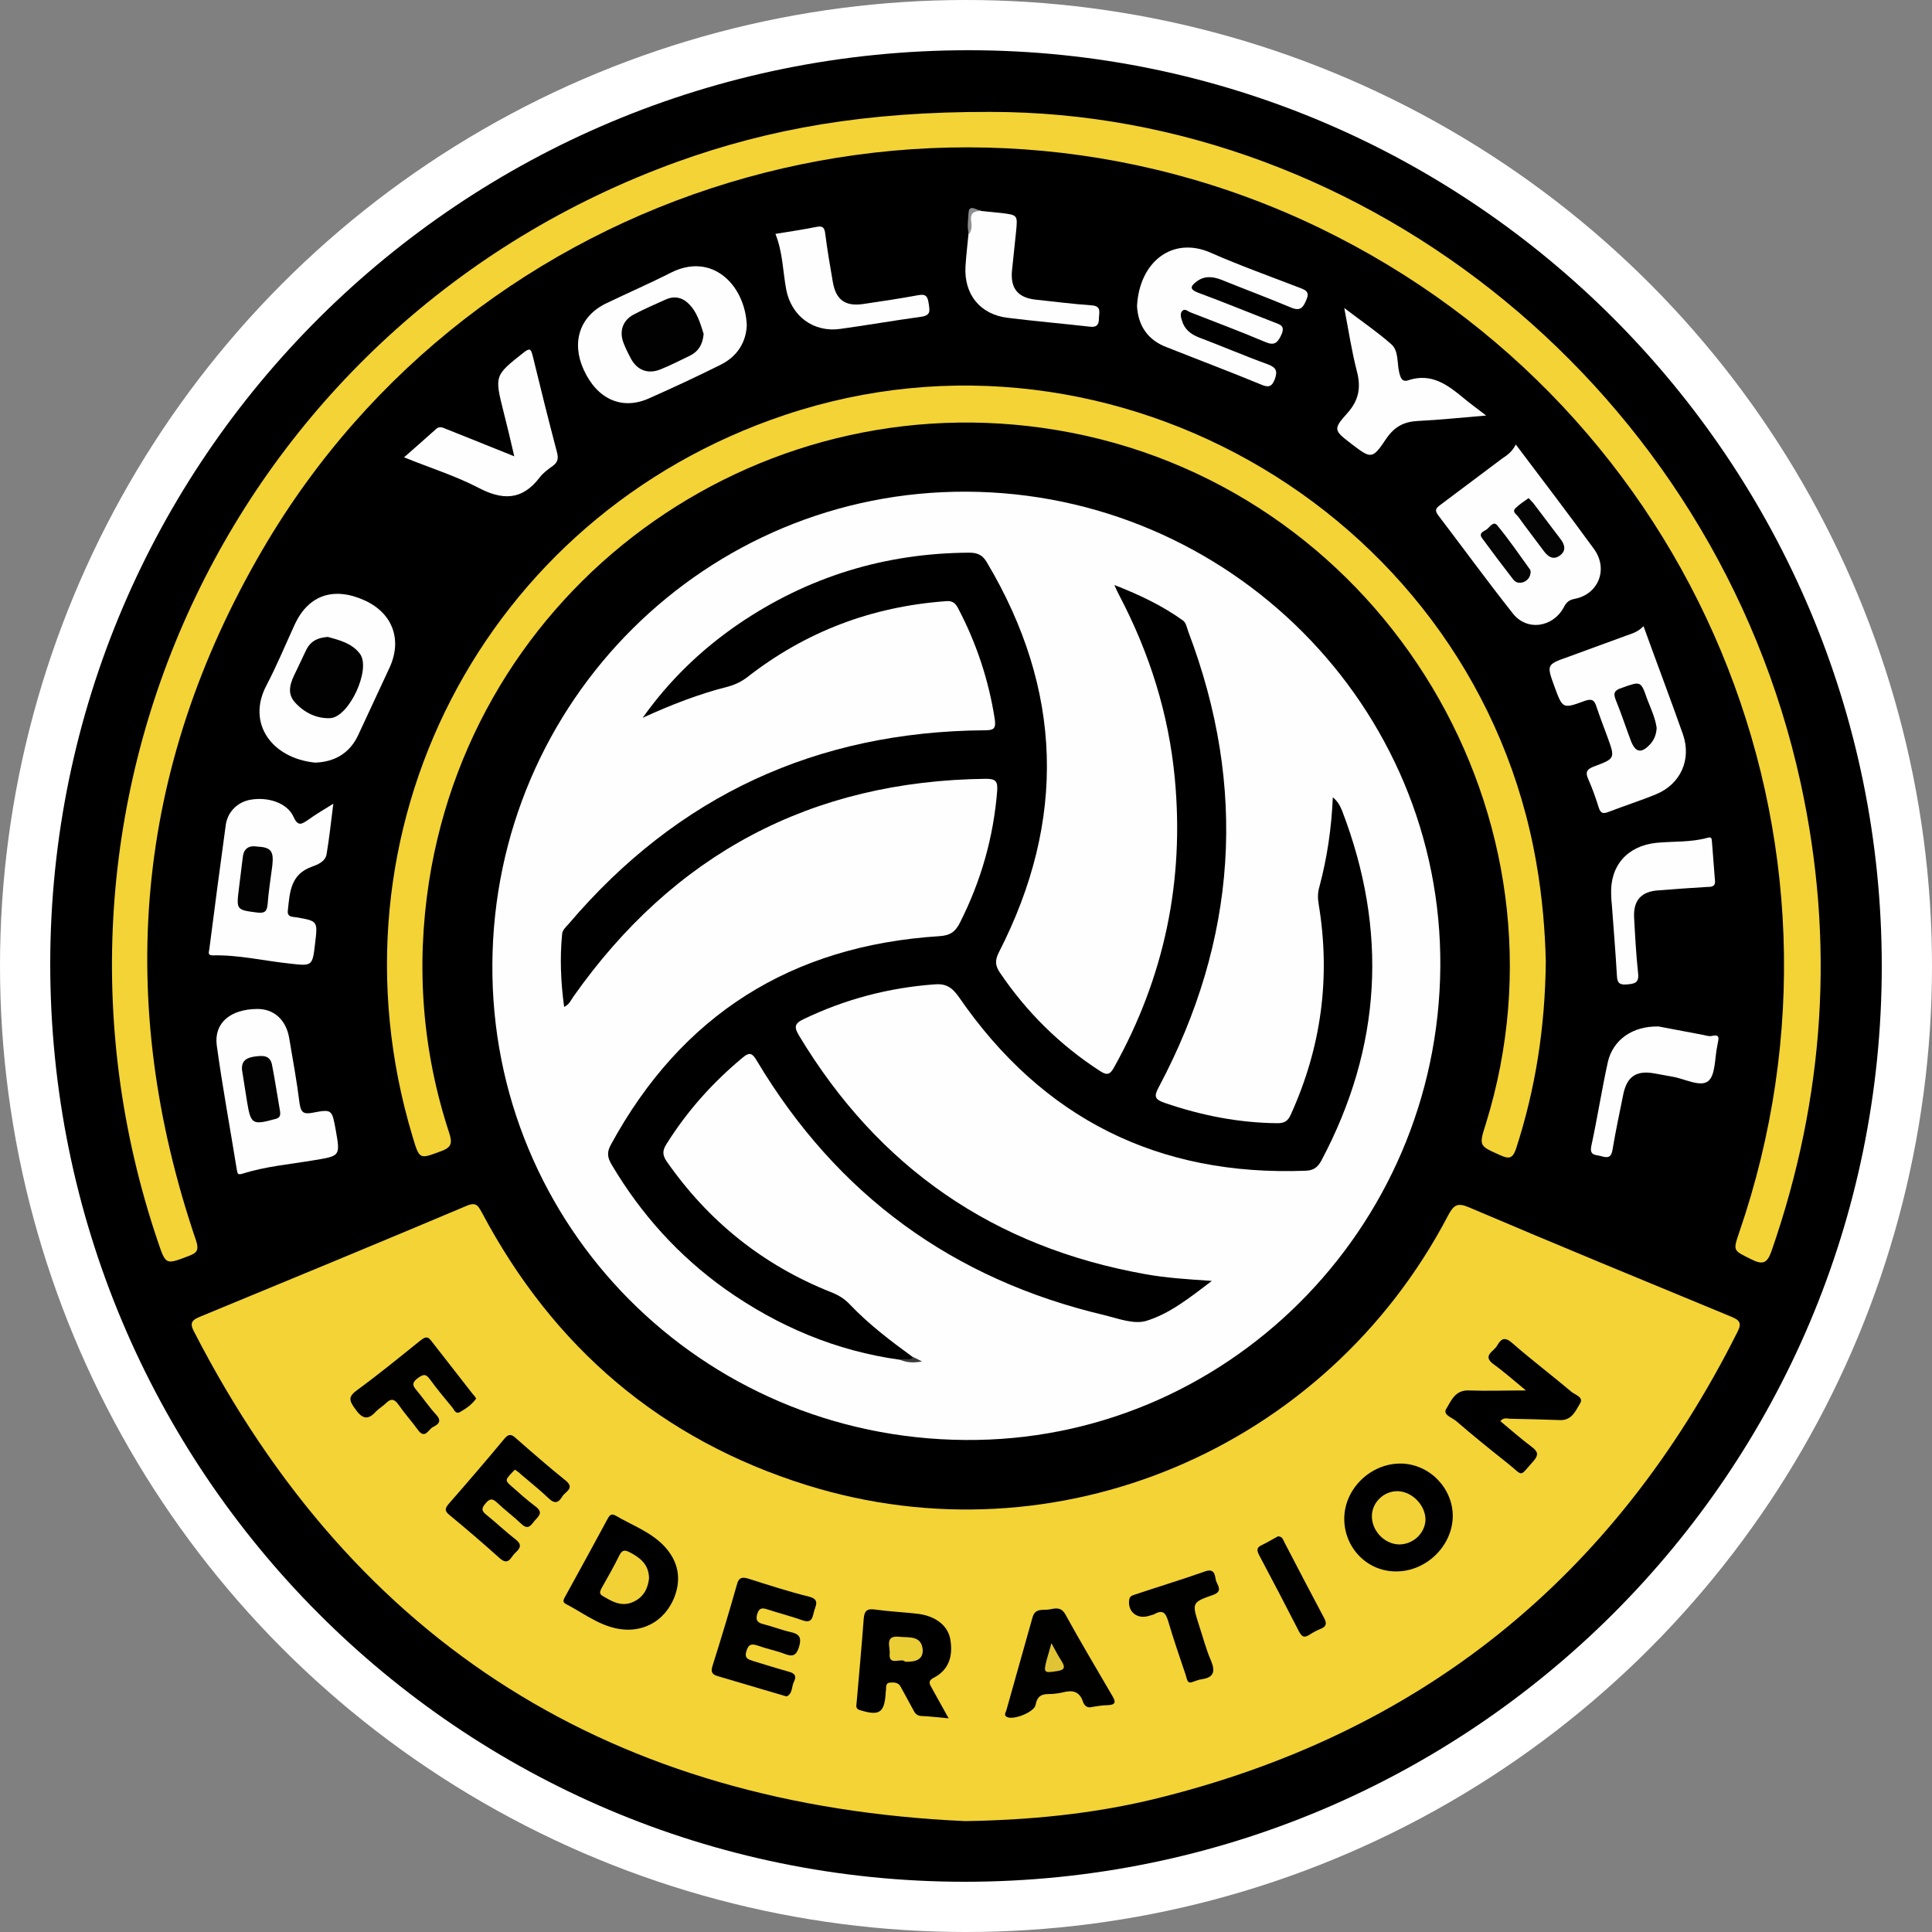
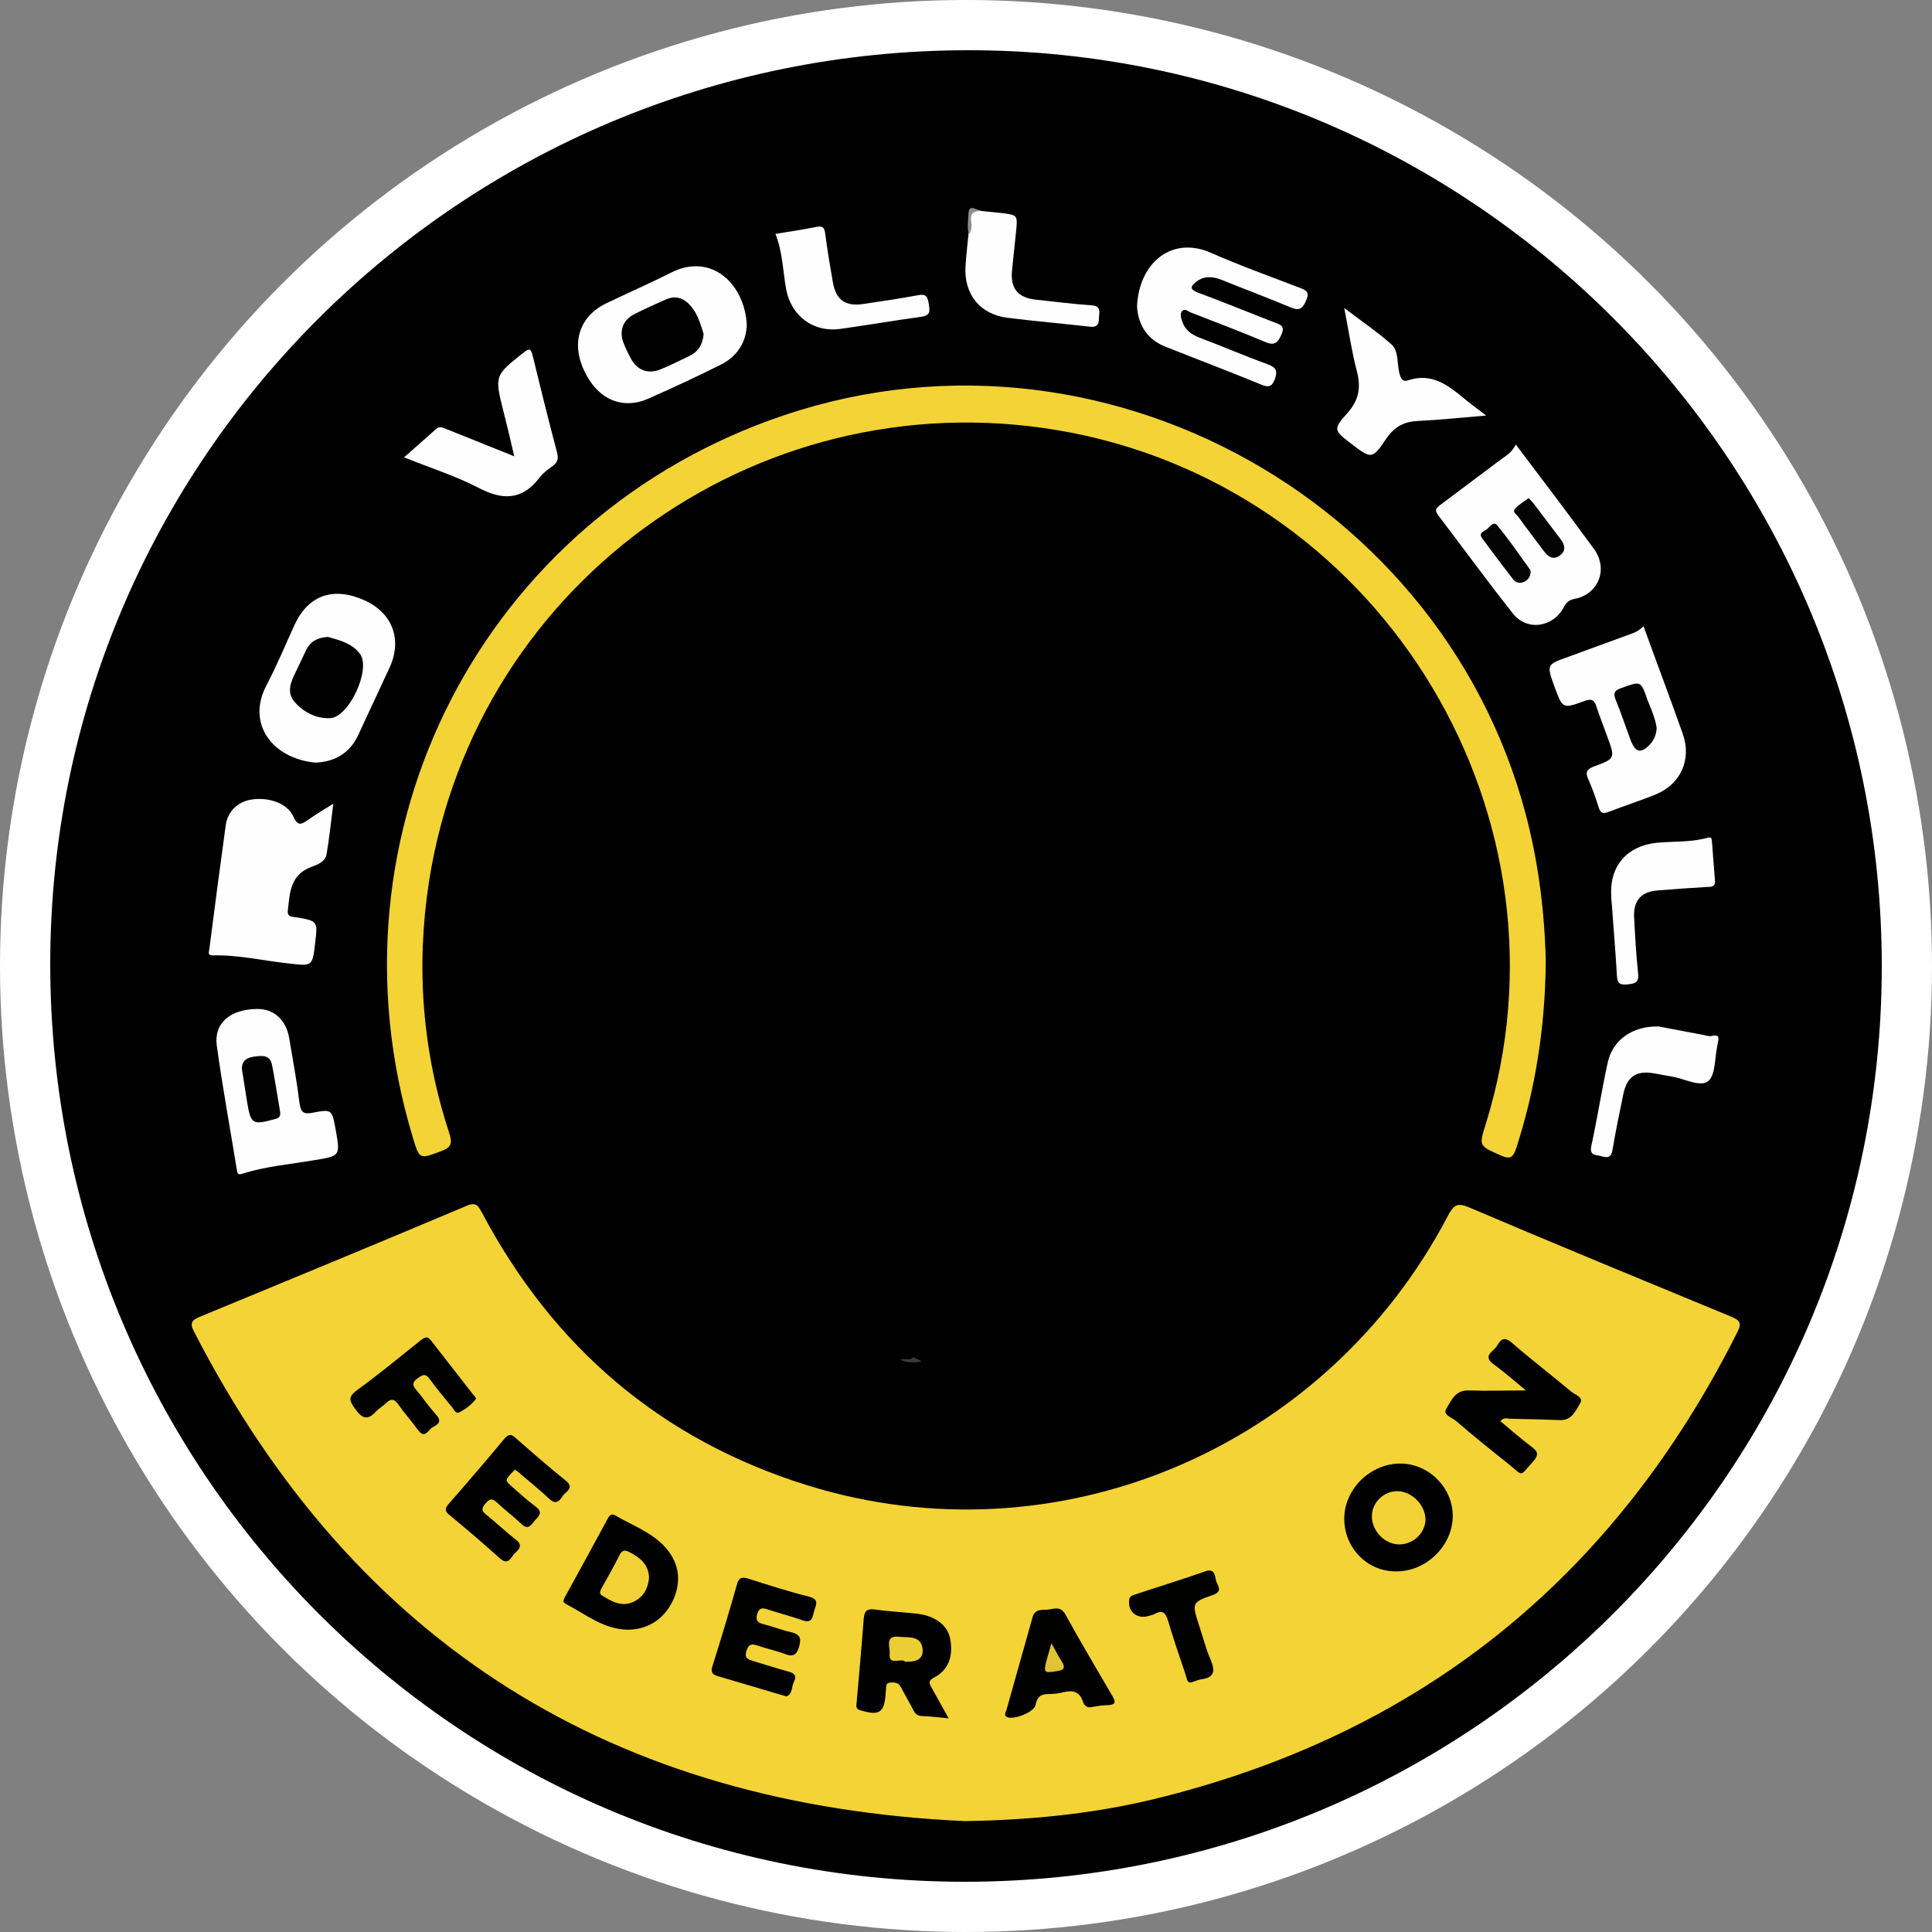
<svg xmlns="http://www.w3.org/2000/svg" width="500" height="500" viewBox="0 0 500 500" fill="none">
  <rect x="0" y="0" width="500" height="500" fill="#808080" stroke="none" />
  <g clip-path="url(#clip0_4821_35030)">
    <circle cx="250" cy="250" r="250" fill="white" />
    <path d="M487 250.044C487 380.95 380.775 487 249.695 487C118.876 487 13 380.688 13 249.433C13.087 118.702 119.486 12.913 250.829 13C381.037 13.087 487 119.399 487 250.044Z" fill="black" />
-     <path d="M372.753 250.218C372.23 318.331 316.937 373.275 249.696 372.664C181.409 372.141 126.988 317.197 127.424 249.52C127.861 181.32 182.892 126.9 250.22 127.248C318.158 127.597 373.277 182.89 372.753 250.218Z" fill="#FEFEFE" />
    <path d="M249.78 471.302C159.166 467.203 92.1 426.038 50.238 344.669C49.017 342.402 49.627 341.617 51.807 340.745C74.832 331.238 97.856 321.732 120.793 312.052C123.409 310.918 123.845 312.313 124.804 313.97C143.293 348.768 171.114 372.577 208.79 384.351C273.415 404.497 343.097 375.106 374.755 314.581C376.238 311.79 377.197 311.18 380.25 312.488C402.751 322.081 425.426 331.413 448.014 340.745C450.107 341.617 450.892 342.314 449.671 344.669C417.751 408.334 367.517 448.975 298.183 465.72C282.485 469.47 266.35 471.04 249.78 471.302Z" fill="#F3D336" />
-     <path d="M256.322 28.96C353.739 28.96 443.829 101.259 465.981 202.513C474.964 243.59 472.26 284.057 458.481 323.738C457.347 326.965 456.213 327.401 453.248 325.919C448.539 323.564 448.451 323.825 450.108 318.942C485.081 217.165 438.684 106.056 341.616 59.048C243.153 11.43 123.149 47.623 67.943 142.249C34.802 199.024 29.57 258.939 50.762 321.122C51.547 323.564 50.937 324.262 48.844 325.046C42.913 327.314 42.913 327.401 40.907 321.471C2.011 206.874 61.228 83.293 175.04 41.955C199.198 33.233 224.141 28.873 256.322 28.96Z" fill="#F3D336" />
    <path d="M400.05 248.823C399.875 266.091 397.346 281.876 392.375 297.226C391.503 299.842 390.543 300.016 388.276 298.97C382.781 296.528 382.694 296.615 384.526 290.859C409.032 211.932 358.624 127.859 277.254 111.986C198.763 96.724 123.324 149.401 111.027 228.153C107.626 250.218 109.283 272.021 116.26 293.214C117.132 295.917 116.783 296.964 114.167 297.923C108.498 300.016 108.585 300.191 106.754 294.086C83.032 215.246 125.069 133.615 202.949 107.451C288.766 78.584 382.258 134.226 397.608 223.357C399.177 232.252 399.875 241.148 400.05 248.823Z" fill="#F3D336" />
    <path d="M392.286 115.039C399.263 124.283 405.978 133.092 412.519 142.075C416.269 147.22 413.74 153.761 407.548 154.982C406.153 155.244 405.455 155.767 404.757 157.075C401.967 162.395 395.164 163.442 391.501 158.732C384.873 150.36 378.594 141.726 372.14 133.266C371.006 131.696 372.053 131.26 373.012 130.475C378.245 126.551 383.477 122.626 388.71 118.702C390.018 117.83 391.327 116.957 392.286 115.039Z" fill="#FEFEFE" />
    <path d="M86.26 208.007C85.65 212.804 85.214 216.99 84.516 221.089C84.167 223.008 82.161 223.792 80.679 224.316C75.097 226.322 75.01 231.031 74.487 235.653C74.312 237.398 75.621 237.223 76.667 237.398C82.249 238.357 82.249 238.357 81.551 244.113C80.853 250.131 80.853 250.043 74.748 249.346C68.207 248.648 61.666 247.078 55.038 247.253C53.643 247.253 54.079 246.381 54.166 245.683C55.562 234.868 56.957 224.141 58.44 213.414C58.963 209.926 61.666 207.484 64.893 206.96C69.428 206.176 74.4 207.833 75.969 211.408C77.103 213.937 78.062 213.327 79.719 212.193C81.638 210.798 83.731 209.577 86.26 208.007Z" fill="#FEFEFE" />
    <path d="M425.341 162.046C428.829 171.727 432.318 180.884 435.544 190.041C437.812 196.582 434.934 202.949 428.567 205.565C424.556 207.222 420.369 208.53 416.358 210.1C414.962 210.624 414.265 210.623 413.741 208.966C412.956 206.437 412.084 203.995 411.038 201.641C410.166 199.722 410.776 199.024 412.608 198.327C418.015 196.321 418.015 196.233 416.009 190.739C415.049 188.123 414.003 185.419 413.131 182.803C412.608 181.058 411.823 180.797 410.078 181.407C404.41 183.5 404.41 183.413 402.316 177.744C400.223 171.988 400.223 171.988 405.892 169.982C410.863 168.151 415.834 166.32 420.893 164.488C422.375 163.965 423.945 163.529 425.341 162.046Z" fill="#FEFEFE" />
    <path d="M193.269 84.165C193.095 88.439 190.914 92.189 186.554 94.369C180.449 97.422 174.257 100.3 167.977 103.09C161 106.23 154.547 103.352 151.058 95.677C147.831 88.613 150.012 81.898 156.727 78.584C162.309 75.88 167.977 73.438 173.472 70.647C184.286 65.066 192.833 73.787 193.269 84.165Z" fill="#FEFEFE" />
    <path d="M81.55 197.367C70.3 196.234 63.846 187.164 68.904 177.483C71.608 172.337 73.875 166.843 76.317 161.523C79.893 153.936 86.434 151.755 94.457 155.418C101.609 158.732 104.138 165.535 100.824 172.773C98.12 178.617 95.417 184.373 92.713 190.216C90.533 194.925 86.608 197.193 81.55 197.367Z" fill="#FEFEFE" />
    <path d="M294.26 79.195C294.87 67.682 303.504 61.054 313.359 65.415C320.86 68.729 328.709 71.52 336.383 74.485C338.04 75.096 339 75.619 338.041 77.712C337.256 79.543 336.558 80.59 334.203 79.63C328.185 77.101 322.081 74.834 316.063 72.392C313.795 71.52 311.615 71.345 309.609 72.915C308.127 74.049 307.778 74.834 309.958 75.706C316.586 78.148 323.127 80.852 329.668 83.381C331.238 83.991 332.721 84.253 331.587 86.695C330.627 88.788 329.755 89.486 327.488 88.526C321.121 85.823 314.58 83.381 308.127 80.852C307.429 80.59 306.731 79.805 306.033 80.415C305.336 81.026 305.597 82.073 305.859 82.857C306.47 85.125 308.039 86.433 310.22 87.305C316.237 89.573 322.081 92.102 328.098 94.282C330.191 95.067 330.715 95.939 329.93 98.12C329.145 100.213 328.185 100.3 326.354 99.515C318.33 96.201 310.22 93.148 302.109 89.922C297.051 88.09 294.521 84.253 294.26 79.195Z" fill="#FEFEFE" />
    <path d="M66.462 261.12C70.823 261.032 74.05 263.91 74.835 268.62C75.794 274.289 76.841 279.957 77.538 285.626C77.887 287.894 78.585 288.417 80.852 287.981C85.911 287.022 85.911 287.109 86.87 292.342C88.091 299.231 88.091 299.144 81.201 300.278C75.009 301.325 68.73 301.848 62.712 303.766C61.491 304.115 61.491 303.679 61.317 302.894C59.573 292.08 57.567 281.266 56.084 270.451C55.386 264.695 59.66 261.207 66.462 261.12Z" fill="#FEFEFE" />
    <path d="M104.572 118.352C107.537 115.736 110.241 113.381 112.857 111.027C113.904 110.067 114.863 110.852 115.91 111.201C121.404 113.381 126.986 115.649 133.091 118.091C132.131 113.905 131.259 110.242 130.3 106.492C127.945 97.16 128.032 97.16 135.533 91.229C137.277 89.834 137.451 90.532 137.887 92.189C139.893 100.474 141.986 108.846 144.167 117.131C144.516 118.527 144.428 119.573 143.12 120.533C141.899 121.405 140.591 122.364 139.719 123.498C135.097 129.603 129.951 129.516 123.585 126.114C117.654 123.062 111.2 121.056 104.572 118.352Z" fill="#FEFEFE" />
    <path d="M347.898 79.718C352.346 83.119 356.358 85.822 360.021 89.049C362.027 90.793 361.503 93.846 362.114 96.375C362.463 97.858 362.899 98.992 364.556 98.381C370.486 96.462 374.672 99.602 378.859 103.09C380.516 104.486 382.26 105.707 384.615 107.538C378.248 108.062 372.667 108.672 367.085 108.934C363.422 109.108 360.98 110.329 358.8 113.469C355.137 118.963 354.875 118.789 349.73 114.864C345.195 111.376 344.933 111.114 348.683 106.928C351.736 103.527 352.259 100.212 351.125 95.939C349.817 90.881 349.032 85.648 347.898 79.718Z" fill="#FEFEFE" />
    <path d="M429.267 265.654C432.493 266.265 436.68 267.05 440.779 267.835C441.563 268.009 442.348 268.271 443.046 268.096C444.616 267.747 444.965 268.184 444.616 269.666C444.529 270.015 444.529 270.277 444.442 270.625C443.744 273.765 444.005 278.213 442.087 279.783C440.081 281.44 435.982 279.172 432.842 278.649C431.272 278.387 429.615 278.039 428.046 277.777C423.511 276.992 421.069 278.562 420.109 283.184C419.15 287.981 418.103 292.777 417.318 297.574C416.97 299.667 416.01 299.667 414.44 299.231C413.132 298.795 411.301 299.231 411.824 296.615C413.394 289.376 414.528 282.05 416.097 274.899C417.406 269.143 422.464 265.48 429.267 265.654Z" fill="#FEFEFE" />
    <path d="M417.144 234.171C417.057 233.299 416.97 232.427 416.97 231.555C416.621 224.054 421.156 218.909 428.656 218.124C433.104 217.688 437.552 218.037 441.913 216.816C443.046 216.467 442.959 217.165 443.046 217.775C443.308 221.089 443.57 224.49 443.831 227.892C444.006 229.549 442.785 229.549 441.651 229.549C437.552 229.81 433.453 230.072 429.267 230.421C424.819 230.683 422.726 232.95 422.9 237.311C423.162 242.195 423.424 247.079 423.947 251.962C424.209 254.317 423.075 254.579 421.243 254.753C419.412 254.928 418.54 254.666 418.453 252.486C418.104 246.294 417.58 240.189 417.144 234.171Z" fill="#FEFEFE" />
    <path d="M200.682 60.531C204.432 59.92 207.92 59.397 211.409 58.7C213.153 58.351 213.415 59.223 213.589 60.618C214.112 64.717 214.81 68.816 215.508 72.828C216.293 77.625 218.735 79.369 223.444 78.671C228.154 77.973 232.863 77.276 237.573 76.404C239.753 75.968 240.102 76.84 240.363 78.671C240.625 80.503 240.887 81.636 238.357 81.985C231.38 82.945 224.403 84.165 217.426 85.125C210.537 86.084 204.781 81.811 203.472 74.921C202.6 70.299 202.6 65.328 200.682 60.531Z" fill="#FEFEFE" />
    <path d="M253.968 54.6C255.712 54.775 257.456 54.949 259.113 55.124C263.387 55.647 263.387 55.647 262.951 60.008C262.602 63.322 262.253 66.723 261.904 70.037C261.468 74.572 263.387 77.014 267.922 77.537C272.806 78.061 277.602 78.671 282.486 79.02C285.19 79.194 284.405 80.939 284.405 82.421C284.405 84.34 283.533 84.776 281.789 84.514C274.812 83.729 267.747 83.119 260.77 82.247C253.619 81.375 249.433 76.142 249.869 68.903C250.043 66.112 250.392 63.322 250.654 60.444C251.177 59.31 251.003 58.089 250.915 56.868C250.741 54.6 251.7 53.816 253.968 54.6Z" fill="#FEFEFE" />
    <path d="M253.97 54.6C252.138 54.6 251.005 55.036 251.353 57.304C251.528 58.35 251.528 59.658 250.743 60.618C250.22 58.786 250.568 56.868 250.656 55.123C250.83 52.681 252.749 54.426 253.97 54.6Z" fill="#8E8F90" />
    <path d="M232.951 351.908C216.381 349.64 201.38 343.274 187.775 333.68C175.653 325.046 165.885 314.232 158.297 301.412C157.251 299.667 156.989 298.272 158.036 296.353C176.35 262.602 204.869 244.723 243.068 242.282C245.946 242.107 247.254 241.148 248.475 238.706C253.882 227.979 257.109 216.728 258.069 204.693C258.243 202.251 257.72 201.553 255.191 201.553C209.927 202.077 174.345 221.089 148.355 257.98C147.745 258.852 147.396 259.898 146.001 260.596C145.128 254.23 144.867 247.95 145.477 241.758C145.564 240.624 146.524 239.84 147.222 239.055C175.391 205.914 211.323 189.344 254.755 188.995C257.022 188.995 257.807 188.733 257.458 186.204C255.888 176 252.661 166.319 247.865 157.249C247.167 155.941 246.295 155.418 244.725 155.592C225.626 156.988 208.532 163.441 193.444 175.215C191.962 176.349 190.392 177.134 188.56 177.657C180.886 179.576 173.56 182.454 166.321 185.768C173.124 176.174 181.409 168.151 191.089 161.523C209.142 149.226 229.114 143.121 250.917 143.034C253.098 143.034 254.318 143.731 255.365 145.476C275.075 178.529 276.034 212.28 258.505 246.468C257.458 248.561 257.545 249.869 258.766 251.701C265.656 261.904 274.29 270.451 284.668 277.167C286.5 278.387 287.285 278.126 288.331 276.207C301.326 252.921 306.559 227.979 304.03 201.379C302.46 184.721 297.489 169.023 289.727 154.197C289.378 153.499 289.029 152.889 288.419 151.406C295.134 154.022 300.89 156.813 306.123 160.563C306.908 161.087 307.169 162.395 307.518 163.441C322.868 203.821 320.164 243.154 299.931 281.266C298.622 283.707 298.71 284.492 301.5 285.452C310.919 288.679 320.6 290.597 330.629 290.684C332.461 290.684 333.333 290.074 334.031 288.504C341.967 271.062 344.409 252.921 341.269 233.996C341.008 232.427 341.008 231.031 341.444 229.549C343.45 222.048 344.583 214.461 344.932 206.35C346.24 207.397 346.851 208.618 347.374 209.926C359.235 240.886 357.578 270.974 341.967 300.365C341.008 302.109 339.961 302.894 337.955 302.981C299.756 304.464 269.755 289.463 248.126 257.98C246.382 255.538 244.812 254.491 241.847 254.753C229.986 255.625 218.736 258.59 208.009 263.736C205.567 264.87 205.479 265.829 206.788 268.009C227.37 302.197 257.196 322.779 296.442 329.756C301.762 330.715 307.169 331.064 313.623 331.5C307.78 335.948 302.634 340.047 296.529 341.878C293.39 342.75 289.465 341.268 285.977 340.396C246.644 331.151 216.643 309.261 195.886 274.55C194.752 272.631 194.055 272.108 192.136 273.765C184.374 280.219 177.746 287.632 172.426 296.179C171.379 297.836 171.467 298.97 172.513 300.54C183.327 316.063 197.456 327.401 214.986 334.378C216.817 335.076 218.474 336.035 219.87 337.518C224.841 342.75 230.597 347.111 236.353 351.297C235.481 352.954 234.172 351.995 232.951 351.908Z" fill="black" />
    <path d="M232.949 351.908C233.996 351.384 235.391 352.344 236.351 351.21C236.874 351.472 237.484 351.733 238.618 352.344C236.263 352.78 234.606 352.605 232.949 351.908Z" fill="#3A3A3A" />
    <path d="M388.276 367.78C390.979 370.048 393.683 372.403 396.474 374.496C398.044 375.717 398.218 376.502 396.91 378.071C393.072 382.345 394.381 382.083 390.369 378.856C385.747 375.193 381.211 371.53 376.764 367.693C375.717 366.821 373.275 366.123 374.322 364.553C375.543 362.548 376.589 359.757 379.991 359.844C384.787 360.018 389.584 359.844 394.904 359.844C392.026 357.489 389.409 355.135 386.619 353.129C383.479 350.861 386.531 349.815 387.404 348.332C388.363 346.675 389.235 345.716 391.328 347.547C396.299 351.908 401.619 355.919 406.678 360.193C407.637 360.978 409.904 361.588 408.945 363.158C407.811 364.99 406.852 367.606 403.799 367.519C399.439 367.344 395.078 367.257 390.718 367.17C389.933 367.083 389.148 366.821 388.276 367.78Z" fill="black" />
    <path d="M245.509 444.702C242.631 444.441 240.538 444.179 238.358 444.092C237.137 444.005 236.701 443.22 236.265 442.347C235.218 440.429 234.171 438.51 233.125 436.591C232.514 435.371 231.381 435.37 230.334 435.458C229.113 435.545 229.375 436.679 229.288 437.464C229.2 437.812 229.2 438.074 229.2 438.423C228.851 443.307 227.456 444.092 222.659 442.609C221.351 442.26 221.613 441.475 221.7 440.603C222.311 433.365 223.008 426.126 223.532 418.887C223.706 416.969 224.316 416.271 226.322 416.533C230.072 417.056 233.91 417.23 237.66 417.666C242.195 418.277 245.335 420.719 245.945 424.294C246.643 428.481 245.683 432.144 241.585 434.237C240.102 435.022 240.538 435.807 241.148 436.853C242.457 439.295 243.852 441.65 245.509 444.702Z" fill="black" />
    <path d="M162.658 421.765C156.291 421.765 151.582 417.753 146.349 415.05C145.39 414.526 146 413.742 146.349 413.044C150.012 406.416 153.675 399.7 157.25 393.072C157.687 392.287 158.123 391.59 159.256 392.2C163.53 394.729 168.326 396.386 171.902 400.136C175.478 403.974 176.437 408.422 174.519 413.393C172.338 418.713 167.978 421.678 162.658 421.765Z" fill="black" />
    <path d="M361.065 406.677C353.651 406.59 347.808 400.398 347.895 392.898C347.983 385.223 354.785 378.682 362.547 378.769C369.873 378.856 375.978 385.049 375.978 392.374C375.891 400.223 368.914 406.852 361.065 406.677Z" fill="black" />
    <path d="M203.562 439.033C201.207 438.335 199.114 437.725 197.021 437.114C193.358 436.068 189.782 434.934 186.119 433.888C184.462 433.451 183.765 432.928 184.462 430.922C186.643 424.033 188.736 417.056 190.742 409.991C191.178 408.334 191.962 408.073 193.532 408.509C198.765 410.166 204.085 411.91 209.405 413.218C212.109 413.916 211.149 415.398 210.713 416.881C210.277 418.364 210.277 420.282 207.661 419.323C204.696 418.276 201.643 417.492 198.678 416.532C197.37 416.096 196.498 416.009 195.974 417.666C195.451 419.41 196.149 420.021 197.719 420.37C200.073 420.98 202.254 421.852 204.608 422.375C206.963 422.899 207.486 423.858 206.789 426.213C206.091 428.48 205.132 428.829 203.126 428.044C200.858 427.172 198.503 426.736 196.323 425.951C194.753 425.428 193.794 425.254 193.183 427.259C192.573 429.178 193.62 429.44 194.928 429.876C198.067 430.835 201.12 431.794 204.259 432.667C205.568 433.015 206.178 433.713 205.568 435.021C204.783 436.417 205.219 438.335 203.562 439.033Z" fill="#010100" />
    <path d="M133.265 380.339C132.567 381.037 131.957 381.647 131.433 382.345C130.736 383.217 131.433 383.74 131.957 384.264C134.137 386.182 136.317 388.188 138.672 389.932C140.678 391.502 139.37 392.374 138.41 393.508C137.451 394.642 136.753 396.125 134.922 394.38C132.916 392.462 130.561 390.717 128.555 388.799C127.334 387.665 126.637 387.927 125.677 389.06C124.718 390.194 124.456 390.892 125.765 391.938C128.381 394.031 130.823 396.386 133.527 398.479C135.532 400.049 134.137 401.096 133.09 402.142C132.131 403.189 131.521 405.195 129.34 403.276C125.067 399.439 120.706 395.688 116.258 392.026C114.95 390.979 115.212 390.281 116.171 389.148C121.055 383.566 125.852 377.984 130.561 372.316C131.608 371.095 132.306 371.095 133.439 372.141C137.713 375.891 141.899 379.554 146.347 383.13C148.876 385.136 146.347 386.008 145.562 387.229C144.69 388.711 143.73 389.409 142.073 387.839C139.806 385.659 137.364 383.74 134.922 381.647C134.399 381.124 133.875 380.775 133.265 380.339Z" fill="#010000" />
    <path d="M282.751 441.737C281.356 442.173 280.571 441.388 280.222 440.254C279.35 437.812 277.693 437.376 275.425 437.899C274.03 438.248 272.634 438.423 271.239 438.423C269.233 438.423 268.361 439.295 268.012 441.213C267.663 443.132 262.256 445.225 260.599 444.353C259.727 443.917 260.25 443.219 260.425 442.696C262.692 434.672 264.96 426.649 267.227 418.538C267.925 416.096 269.931 416.794 271.501 416.532C272.983 416.271 274.553 415.747 275.687 417.753C279.611 424.905 283.798 431.882 287.897 438.946C288.856 440.516 288.682 441.213 286.676 441.301C285.28 441.301 283.972 441.562 282.751 441.737Z" fill="#010100" />
    <path d="M123.239 361.937C122.105 363.507 120.623 364.554 119.053 365.426C117.832 366.124 117.483 364.641 116.872 364.031C114.954 361.676 112.948 359.321 111.204 356.879C110.07 355.309 109.285 355.833 108.064 356.705C106.843 357.664 106.581 358.362 107.628 359.583C109.459 361.763 111.029 364.118 112.948 366.211C114.518 367.955 113.209 368.74 111.988 369.351C110.855 369.961 109.983 372.577 108.151 370.048C106.581 367.868 104.75 365.862 103.18 363.594C102.133 362.112 101.261 361.763 99.866 363.158C99.081 363.943 98.122 364.467 97.337 365.252C95.244 367.606 93.761 367.257 91.93 364.641C90.273 362.374 90.098 361.414 92.54 359.67C98.034 355.658 103.354 351.298 108.674 347.024C109.721 346.239 110.506 345.541 111.552 346.937C115.128 351.559 118.791 356.181 122.367 360.804C122.716 361.153 122.977 361.501 123.239 361.937Z" fill="#010100" />
    <path d="M308.389 435.37C307.168 435.719 307.168 434.324 306.819 433.364C305.249 428.742 303.679 424.12 302.284 419.41C301.673 417.492 300.976 416.532 298.883 417.666C298.447 417.928 297.836 418.015 297.313 418.189C294.26 419.149 291.731 417.056 292.255 413.916C292.429 412.957 293.214 412.869 293.912 412.608C299.929 410.602 305.947 408.77 311.877 406.677C314.319 405.805 314.406 407.637 314.668 408.945C315.017 410.253 316.674 411.823 313.883 412.782C308.389 414.701 308.476 414.875 310.308 420.631C311.354 423.771 312.139 426.911 313.447 429.876C314.581 432.667 314.058 434.149 311.005 434.585C310.22 434.672 309.523 435.021 308.389 435.37Z" fill="#010100" />
-     <path d="M330.716 397.607C331.85 397.607 332.025 398.392 332.373 399.09C335.775 405.631 339.176 412.172 342.664 418.713C343.362 420.021 343.362 420.893 341.88 421.503C340.746 421.939 339.699 422.55 338.74 423.16C337.432 423.945 336.908 423.509 336.211 422.288C332.809 415.66 329.321 408.945 325.833 402.404C325.222 401.183 325.222 400.485 326.53 399.875C328.013 399.177 329.408 398.305 330.716 397.607Z" fill="#010100" />
    <path d="M396.125 148.092C396.037 149.226 395.514 150.011 394.555 150.534C393.421 151.057 392.287 150.883 391.589 149.924C388.886 146.435 386.182 142.859 383.566 139.284C382.607 137.976 383.915 137.539 384.612 137.103C385.485 136.58 386.444 134.661 387.49 135.97C390.456 139.545 393.072 143.383 395.776 147.133C396.124 147.482 396.125 147.831 396.125 148.092Z" fill="#040404" />
    <path d="M395.602 128.906C396.125 129.429 396.474 129.865 396.823 130.214C399.177 133.353 401.532 136.406 403.887 139.545C405.021 141.028 405.369 142.598 403.625 143.819C401.881 145.04 400.573 143.993 399.526 142.598C397.346 139.633 395.078 136.755 392.898 133.702C392.462 133.092 391.241 132.481 392.2 131.522C393.16 130.563 394.381 129.778 395.602 128.906Z" fill="#040404" />
-     <path d="M66.46 219.083C70.123 219.258 70.908 220.217 70.472 224.054C70.036 227.368 69.513 230.682 69.251 234.084C69.077 236.002 68.379 236.351 66.635 236.177C61.14 235.479 61.14 235.479 61.838 229.898C62.187 227.281 62.449 224.752 62.797 222.136C62.972 219.781 64.193 218.734 66.46 219.083Z" fill="#020202" />
    <path d="M428.743 188.384C428.656 190.041 428.133 191.35 427.173 192.483C424.819 195.1 423.249 194.838 422.028 191.611C420.72 188.123 419.586 184.634 418.19 181.233C417.406 179.314 417.842 178.616 419.76 178.006C424.644 176.262 424.644 176.175 426.301 180.971C427.261 183.413 428.394 185.855 428.743 188.384Z" fill="#020202" />
    <path d="M182.105 86.433C181.844 89.224 180.71 90.968 178.617 92.014C176.088 93.235 173.558 94.543 170.942 95.59C167.715 96.898 164.924 95.852 163.267 92.799C162.57 91.491 161.872 90.096 161.349 88.7C160.215 85.735 161.174 82.944 163.878 81.462C166.669 79.979 169.547 78.758 172.425 77.45C174.431 76.578 176.349 76.927 177.919 78.322C180.361 80.502 181.233 83.642 182.105 86.433Z" fill="#010101" />
    <path d="M84.862 164.837C87.653 165.622 91.054 166.407 93.147 169.198C96.112 173.122 90.356 185.593 85.472 185.855C81.897 186.03 78.67 184.373 76.315 181.756C74.048 179.227 75.269 176.436 76.577 173.82C77.536 171.901 78.408 169.895 79.368 167.977C80.414 165.971 82.158 165.011 84.862 164.837Z" fill="#010101" />
    <path d="M62.625 276.818C62.45 274.376 64.02 273.678 66.026 273.417C68.032 273.155 69.863 273.068 70.386 275.51C71.171 279.521 71.782 283.62 72.48 287.632C72.654 288.853 72.305 289.376 71.084 289.638C65.328 291.208 64.892 290.946 63.933 285.103C63.497 282.312 63.061 279.521 62.625 276.818Z" fill="#020202" />
    <path d="M234.258 430.05C233.211 428.916 229.897 431.358 230.246 427.87C230.421 426.387 228.851 423.16 232.688 423.596C235.13 423.858 238.444 423.16 238.793 426.91C238.967 429.614 236.787 430.137 234.258 430.05Z" fill="#EBCD36" />
    <path d="M167.975 408.422C167.713 411.038 166.579 413.393 163.788 414.614C160.823 415.922 158.294 414.439 155.852 412.957C154.98 412.433 155.329 411.736 155.678 411.038C157.247 408.247 158.904 405.369 160.3 402.491C161.085 401.009 161.782 401.096 163.091 401.793C165.707 403.189 167.887 404.846 167.975 408.422Z" fill="#F1D136" />
    <path d="M361.937 399.7C358.1 399.526 354.873 395.95 355.048 392.113C355.222 388.624 358.275 385.833 361.763 385.92C365.513 386.008 369.002 389.671 368.914 393.421C368.74 396.909 365.6 399.787 361.937 399.7Z" fill="#F2D236" />
    <path d="M272.108 425.253C273.241 427.347 273.939 428.655 274.724 429.876C275.771 431.533 275.509 432.23 273.503 432.492C270.189 433.015 270.015 432.928 270.887 429.527C271.236 428.48 271.497 427.347 272.108 425.253Z" fill="#E0C435" />
  </g>
  <defs>
    <clipPath id="clip0_4821_35030">
      <rect width="500" height="500" fill="white" />
    </clipPath>
  </defs>
</svg>